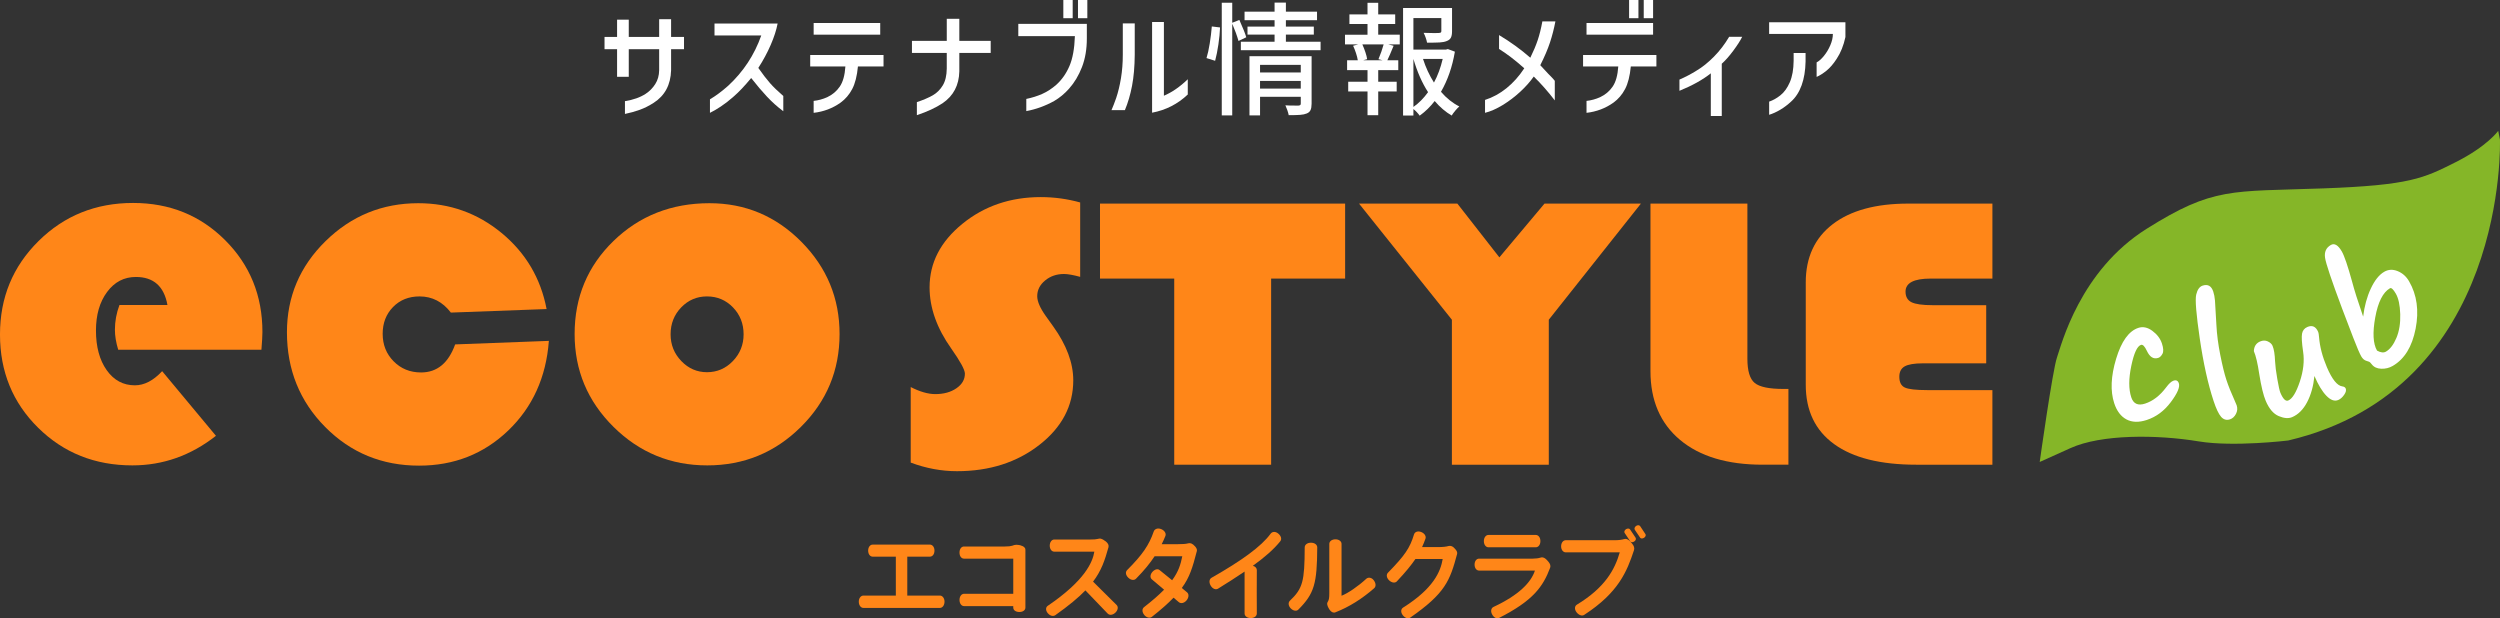
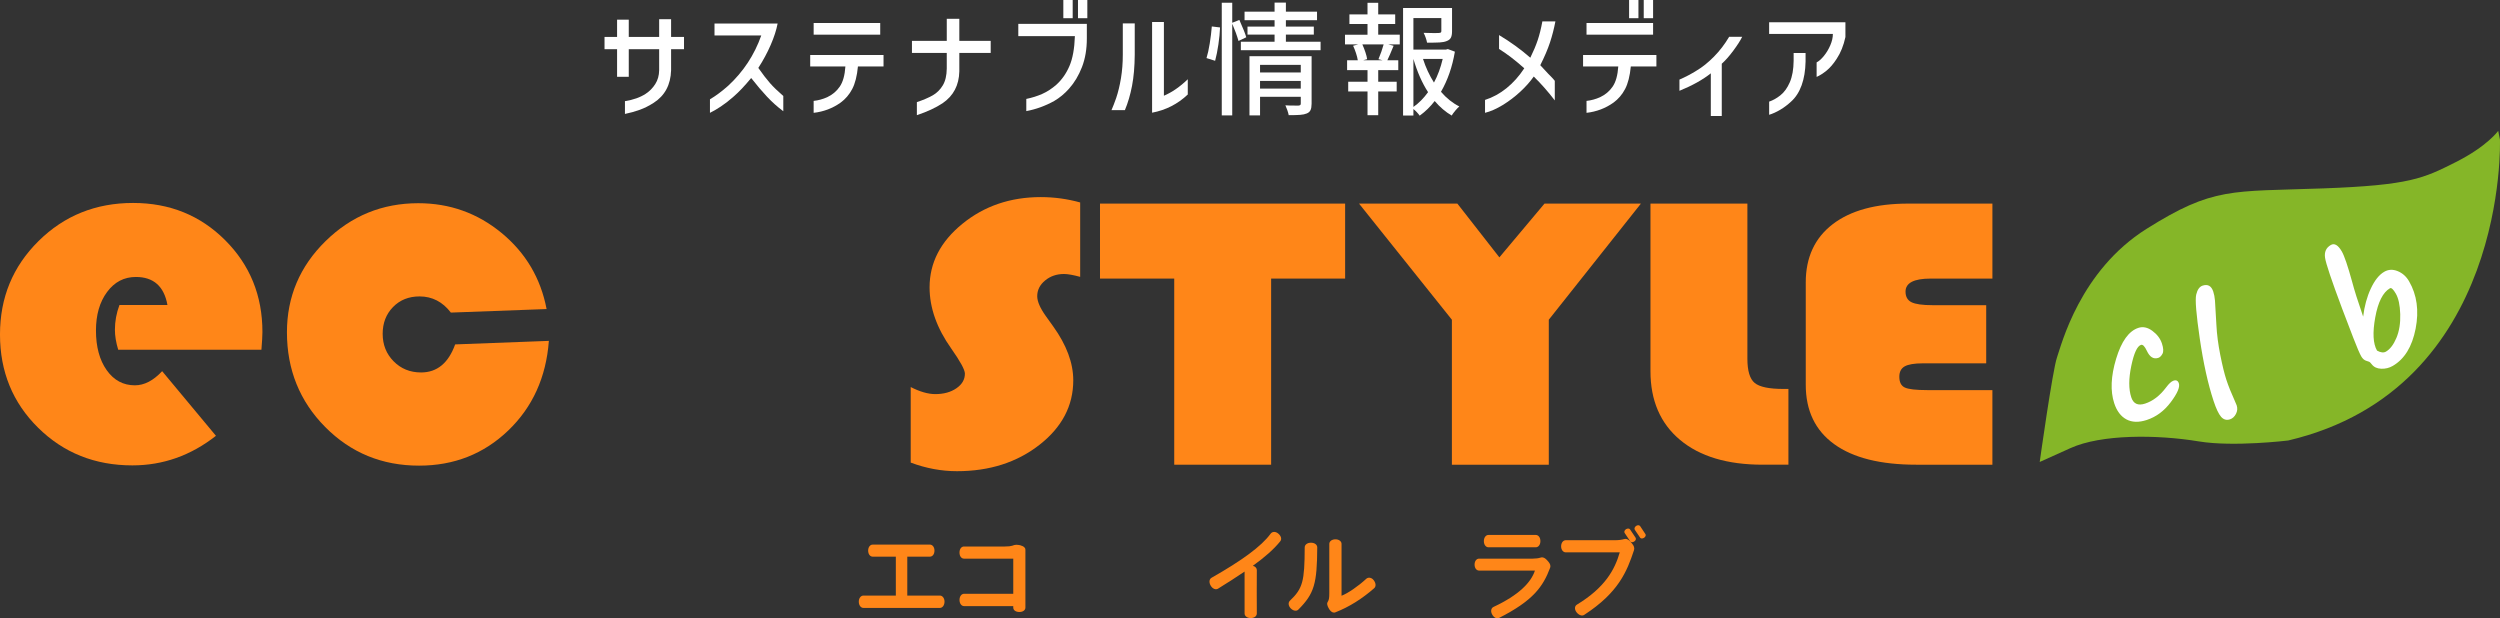
<svg xmlns="http://www.w3.org/2000/svg" id="_レイヤー_2" width="301.166" height="74.485" viewBox="0 0 301.166 74.485">
  <rect x="0" y="0" width="301.166" height="74.485" fill="#333333" stroke="none" />
  <defs>
    <style>.cls-1{fill:#85b628;}.cls-2{fill:#fff;}.cls-3{fill:#ff8618;}</style>
  </defs>
  <g id="header">
    <path class="cls-3" d="M31.493,42.128H14.239c-.263-.872-.396-1.674-.396-2.404,0-1.014.183-2.008.548-2.982h5.781c-.406-2.251-1.674-3.377-3.804-3.377-1.42,0-2.575.604-3.469,1.811-.893,1.206-1.339,2.752-1.339,4.639,0,1.967.432,3.561,1.293,4.777.862,1.218,1.994,1.826,3.394,1.826,1.134,0,2.23-.568,3.286-1.704l6.481,7.787c-3.024,2.376-6.38,3.562-10.071,3.562-4.504,0-8.287-1.51-11.35-4.534-3.063-3.022-4.594-6.765-4.594-11.228s1.546-8.195,4.639-11.258c3.093-3.062,6.893-4.594,11.396-4.594,4.403,0,8.099,1.495,11.091,4.487,2.992,2.992,4.489,6.678,4.489,11.06,0,.446-.041,1.157-.121,2.13" />
    <path class="cls-3" d="M54.83,41.489l11.29-.425c-.327,4.381-1.959,7.982-4.898,10.802-2.943,2.82-6.523,4.228-10.742,4.228-4.463,0-8.231-1.552-11.304-4.655-3.073-3.104-4.609-6.908-4.609-11.41,0-4.279,1.552-7.943,4.654-10.984,3.105-3.043,6.827-4.565,11.167-4.565,3.794,0,7.141,1.198,10.041,3.59,2.901,2.394,4.706,5.447,5.417,9.16l-11.532.426c-.994-1.297-2.25-1.948-3.773-1.948-1.299,0-2.364.428-3.194,1.278-.833.853-1.249,1.928-1.249,3.227,0,1.319.441,2.423,1.324,3.316.881.892,1.983,1.339,3.302,1.339,1.926,0,3.294-1.126,4.106-3.379" />
-     <path class="cls-3" d="M85.472,24.48c4.301,0,7.986,1.546,11.061,4.641,3.072,3.094,4.607,6.8,4.607,11.121,0,4.381-1.556,8.113-4.669,11.197-3.115,3.085-6.87,4.625-11.273,4.625s-8.166-1.546-11.29-4.64c-3.125-3.094-4.685-6.82-4.685-11.182,0-4.443,1.561-8.179,4.685-11.213,3.124-3.033,6.981-4.549,11.564-4.549M85.166,35.708c-1.217,0-2.25.442-3.104,1.324-.851.882-1.278,1.963-1.278,3.241,0,1.257.432,2.332,1.295,3.225.86.894,1.891,1.34,3.087,1.34,1.219,0,2.257-.446,3.12-1.34.86-.893,1.293-1.968,1.293-3.225,0-1.278-.426-2.359-1.277-3.241-.853-.882-1.897-1.324-3.136-1.324" />
    <path class="cls-3" d="M130.125,24.389v8.964c-.844-.231-1.496-.346-1.954-.346-.882,0-1.639.261-2.272.783-.633.522-.948,1.151-.948,1.89,0,.631.345,1.428,1.035,2.396l.891,1.244c1.61,2.243,2.416,4.409,2.416,6.499,0,3.058-1.358,5.645-4.069,7.764-2.714,2.12-6.024,3.179-9.935,3.179-1.877,0-3.738-.345-5.578-1.036v-9.1c1.111.567,2.098.85,2.962.85,1.016,0,1.865-.233,2.544-.702.681-.469,1.022-1.055,1.022-1.762,0-.461-.548-1.466-1.639-3.017-1.745-2.459-2.616-4.917-2.616-7.376,0-2.964,1.317-5.517,3.956-7.661,2.633-2.142,5.782-3.215,9.44-3.215,1.612,0,3.194.216,4.746.646" />
    <polygon class="cls-3" points="153.128 33.56 153.128 55.981 141.456 55.981 141.456 33.56 132.513 33.56 132.513 24.527 162.043 24.527 162.043 33.56 153.128 33.56" />
    <polygon class="cls-3" points="197.675 24.527 186.577 38.516 186.577 55.981 174.904 55.981 174.904 38.516 163.718 24.527 175.564 24.527 180.624 31.003 186.06 24.527 197.675 24.527" />
    <path class="cls-3" d="M198.826,24.527h11.676v18.688c0,1.46.292,2.431.876,2.914.582.484,1.739.726,3.465.726h.602v9.126h-3.104c-4.257,0-7.573-.996-9.95-2.986-2.376-1.989-3.565-4.75-3.565-8.283v-20.184Z" />
    <path class="cls-3" d="M239.271,36.763v7.006h-7.62c-1.035,0-1.768.123-2.202.367-.429.245-.645.661-.645,1.244,0,.66.22,1.096.66,1.302.441.209,1.343.312,2.704.312h7.849v8.987h-9.173c-4.312,0-7.608-.826-9.89-2.479-2.28-1.649-3.422-4.036-3.422-7.154v-12.327c0-3.011,1.081-5.346,3.237-7.005,2.156-1.658,5.188-2.489,9.099-2.489h10.15v9.033h-7.447c-2.012,0-3.019.523-3.019,1.567,0,.614.241,1.041.718,1.28.48.238,1.333.357,2.559.357h6.442Z" />
    <path class="cls-1" d="M301.161,16.813s1.044,29.999-25.508,36.252c0,0-6.586.801-10.767.11-5.103-.844-11.755-.866-15.462.806l-3.707,1.672s1.55-11.077,2.079-12.587c.529-1.51,2.752-10.451,10.806-15.507,8.054-5.056,10.145-4.458,21.258-4.863,10.483-.382,12.102-1.222,15.923-3.138,3.867-1.94,5.166-3.794,5.166-3.794l.211,1.05Z" />
    <path class="cls-2" d="M258.623,50.59c-.964.317-1.783.294-2.458-.066-.675-.361-1.165-1.008-1.471-1.942-.483-1.471-.407-3.258.228-5.362.635-2.103,1.528-3.344,2.678-3.722.555-.182,1.119-.061,1.691.362.571.423.956.933,1.151,1.528.184.561.204.973.061,1.236-.142.264-.311.427-.504.49-.566.186-1.025-.096-1.375-.848-.257-.55-.494-.789-.711-.718-.455.15-.844.995-1.166,2.537-.322,1.541-.323,2.8-.003,3.774.259.789.814,1.042,1.667.763.94-.308,1.779-.953,2.519-1.933.344-.468.648-.746.91-.832.321-.106.534.003.639.323.147.45-.175,1.204-.969,2.263-.794,1.059-1.757,1.776-2.889,2.147Z" />
    <path class="cls-2" d="M265.34,34.408c.63-.207,1.059.034,1.285.723.103.315.171.67.204,1.063.032.394.089,1.376.172,2.946.057,1.139.214,2.35.47,3.634.256,1.283.499,2.273.727,2.967.243.742.588,1.606,1.035,2.59.119.265.189.432.213.503.115.35.085.693-.09,1.028-.174.335-.413.553-.716.653-.415.136-.771.036-1.068-.299-.298-.335-.603-.98-.916-1.931-.673-2.049-1.224-4.542-1.655-7.48-.431-2.937-.576-4.707-.433-5.31.141-.602.399-.964.773-1.088Z" />
-     <path class="cls-2" d="M278.81,45.291c-.121,1.221-.415,2.274-.882,3.161-.467.887-1.068,1.487-1.803,1.8-.436.186-.972.144-1.612-.125-.639-.268-1.16-.878-1.565-1.828-.286-.673-.55-1.759-.788-3.261-.183-1.244-.398-2.158-.646-2.739.023-.571.276-.96.756-1.164.328-.14.635-.142.923-.008.288.135.479.312.573.533.172.402.273,1.033.306,1.894.024.511.112,1.209.266,2.096.153.886.279,1.442.375,1.668.32.752.636,1.061.947.929.492-.21.955-.964,1.389-2.265s.569-2.5.401-3.598c-.158-1.075-.201-1.804-.131-2.189.071-.384.286-.653.648-.807.587-.251,1.021-.048,1.301.608.041.097.075.309.102.638.092,1.143.406,2.342.941,3.597.626,1.47,1.249,2.243,1.87,2.319.205.026.337.111.398.252.086.203.025.457-.187.76-.211.303-.447.511-.706.622-.447.19-.925.021-1.434-.507-.509-.527-.989-1.323-1.443-2.386Z" />
    <path class="cls-2" d="M282.127,37.12c-1.257-3.355-1.936-5.38-2.037-6.074-.101-.695.13-1.205.694-1.532.436-.252.878.006,1.325.777.305.527.72,1.746,1.246,3.657.246.951.688,2.35,1.325,4.197.15-1.259.458-2.386.922-3.38.464-.993,1.002-1.668,1.614-2.022.499-.29,1.04-.317,1.619-.082.581.236,1.039.643,1.375,1.222.95,1.637,1.213,3.542.792,5.711-.422,2.17-1.34,3.665-2.754,4.485-.425.247-.888.361-1.389.342-.501-.018-.88-.194-1.138-.528-.136-.185-.251-.292-.346-.322-.095-.03-.197-.063-.304-.101-.246-.07-.453-.249-.619-.535-.19-.33-.506-1.063-.946-2.201l-1.38-3.611ZM286.351,42.236c.439.242.797.284,1.074.123.499-.29.92-.841,1.262-1.654.342-.812.495-1.766.461-2.861s-.212-1.919-.533-2.472c-.306-.526-.54-.741-.705-.647-.845.49-1.436,1.658-1.772,3.505-.335,1.846-.264,3.182.214,4.006Z" />
    <path class="cls-3" d="M113.231,73.233h-9.223c-.3,0-.552-.312-.552-.756,0-.42.252-.731.552-.731h3.91v-4.689h-2.794c-.288,0-.54-.276-.54-.731,0-.432.252-.72.54-.72h6.908c.288,0,.54.288.54.72,0,.455-.252.731-.54.731h-2.735v4.689h3.934c.3,0,.552.312.552.731,0,.443-.252.756-.552.756Z" />
    <path class="cls-3" d="M122.796,73.725c-.444,0-.732-.228-.732-.527v-.18h-5.925c-.312,0-.551-.312-.551-.744s.24-.743.551-.743h5.925v-4.233h-5.937c-.3,0-.54-.288-.54-.732s.24-.731.54-.731h4.929c.432,0,.708-.036.899-.096.132-.06.3-.108.444-.108.156,0,.276,0,.492.049.216.06.432.155.528.275.072.06.108.156.108.264v6.98c0,.3-.288.527-.731.527Z" />
-     <path class="cls-3" d="M134.375,73.797c-.348.324-.719.336-.935.12l-2.687-2.795c-.852.888-2.003,1.835-3.622,2.986-.24.168-.612.108-.9-.228-.3-.348-.264-.731-.012-.899,4.485-3.047,5.409-5.266,5.613-6.524h-4.833c-.288,0-.54-.288-.54-.72,0-.443.252-.743.54-.743h4.306c.492,0,.768-.024.936-.072.108-.036.228-.048.336-.036.228.06.384.144.647.348.264.216.372.456.312.684-.444,1.596-.852,2.818-1.859,4.15l2.842,2.818c.216.216.168.6-.144.911Z" />
-     <path class="cls-3" d="M142.368,70.835l.624.516c.24.191.252.6-.048.971-.3.349-.684.42-.936.216l-.636-.539c-.647.684-1.487,1.427-2.615,2.314-.24.18-.624.108-.911-.228-.288-.36-.276-.744-.036-.936,1.031-.804,1.811-1.487,2.423-2.111l-1.476-1.247c-.228-.191-.216-.563.06-.888.288-.323.648-.42.875-.228l1.511,1.224c.768-1.044,1.032-1.919,1.224-2.891h-3.334c-.528.804-1.235,1.69-2.243,2.71-.216.216-.6.192-.923-.119-.336-.324-.372-.696-.144-.924,1.847-1.847,2.639-3.011,3.202-4.642.108-.312.48-.468.912-.288.42.181.612.54.492.828-.132.323-.276.659-.444.983h1.943c.576,0,.996-.024,1.271-.108.108-.023.252-.023.36.024.168.084.276.155.456.359.18.204.252.396.204.563-.504,1.943-.864,3.167-1.811,4.438Z" />
    <path class="cls-3" d="M150.925,68.16c.3.071.48.288.48.516,0,1.259-.024,3.945,0,5.217,0,.312-.276.563-.731.563-.444,0-.744-.251-.744-.551v-5.05c-.924.624-1.979,1.308-3.202,2.062-.264.156-.636.036-.875-.359-.24-.396-.18-.792.083-.947,3.646-2.075,6.009-3.778,7.136-5.325.192-.252.576-.3.923,0,.348.288.432.659.24.911-.78.972-1.847,1.907-3.311,2.963Z" />
    <path class="cls-3" d="M156.405,73.438c-.204.216-.6.167-.911-.145-.312-.323-.324-.707-.108-.923,1.559-1.476,1.775-2.339,1.787-6.429,0-.312.3-.563.756-.563s.755.251.755.563c-.024,4.365-.348,5.564-2.279,7.496ZM160.855,73.772c-.228.084-.479-.035-.671-.3-.192-.287-.36-.623-.288-.863.012-.048.036-.096.072-.144.132-.204.168-.479.168-.996v-5.948c0-.3.3-.552.744-.552.432,0,.731.252.731.552v6.248c.744-.287,1.991-1.127,2.987-2.051.228-.203.635-.168.899.192.276.372.276.756.036.959-1.427,1.248-2.986,2.243-4.677,2.902Z" />
-     <path class="cls-3" d="M169.898,74.396c-.252.18-.636.072-.912-.288-.276-.359-.228-.743.036-.911,3.682-2.314,4.521-4.354,4.773-5.853h-3.287c-.492.72-1.151,1.547-2.23,2.687-.204.228-.6.191-.924-.108-.335-.312-.372-.707-.156-.924,2.039-2.086,2.651-2.986,3.143-4.617.096-.312.456-.455.875-.288.419.168.611.528.503.804-.132.372-.264.696-.408,1.008h1.931c.576,0,.995-.048,1.271-.132.108-.024.252-.024.36.023.168.072.276.156.456.372.18.204.251.396.204.563-.863,3.227-1.427,4.737-5.637,7.664Z" />
    <path class="cls-3" d="M180.602,74.433c-.276.144-.636-.012-.852-.42-.216-.396-.108-.768.168-.899,3.034-1.415,4.521-2.938,4.989-4.378h-6.729c-.3,0-.54-.287-.54-.72s.24-.719.54-.719h6.464c.372,0,.708-.049.924-.12.108-.036.216-.048.312-.024.24.072.384.204.624.479.24.265.324.528.24.756-.864,2.303-2.063,3.97-6.141,6.045ZM185.016,65.929h-5.709c-.3,0-.552-.3-.552-.743s.252-.743.552-.743h5.709c.3,0,.552.3.552.743s-.252.743-.552.743Z" />
    <path class="cls-3" d="M190.844,74.072c-.264.168-.635.049-.923-.312-.276-.359-.24-.756.048-.924,3.395-2.062,4.558-4.222,5.157-6.296h-6.512c-.288,0-.552-.288-.552-.72,0-.456.264-.743.552-.743h5.96c.408,0,.804-.049,1.067-.133.096-.035.204-.035.3-.012.252.072.396.24.648.528.252.287.336.563.252.815-.84,2.555-1.859,5.108-5.997,7.795ZM196.865,65.233c-.192.132-.396.108-.48-.023l-.671-1.008c-.084-.132-.024-.324.168-.456.192-.107.396-.096.479.024l.672,1.007c.084.133.024.349-.168.456ZM198.052,64.79c-.192.12-.396.096-.467-.013l-.648-.959c-.084-.132-.024-.336.168-.468.192-.12.396-.096.48.036l.635.959c.084.12.024.312-.168.444Z" />
    <path class="cls-2" d="M75.745,5.929v3.32h-1.408v-3.32h-1.512v-1.482h1.512v-2.075h1.408v2.075h3.661v-2.134h1.438v2.134h1.556v1.482h-1.556v2.535c-.05,1.749-.751,3.059-2.105,3.928-.554.355-1.112.635-1.675.838-.563.202-1.156.368-1.779.496v-1.541c1.008-.158,1.843-.455,2.505-.89.464-.307.847-.696,1.149-1.171.301-.475.457-1.028.467-1.66v-2.535h-3.661Z" />
    <path class="cls-2" d="M86.074,4.269v-1.438h7.604c-.148.78-.427,1.643-.837,2.587-.41.943-.907,1.865-1.49,2.764.543.771,1.015,1.384,1.416,1.839.4.454.931.968,1.594,1.541v1.838c-.702-.523-1.354-1.106-1.957-1.749-.603-.642-1.24-1.394-1.912-2.253-.781.948-1.487,1.695-2.12,2.238-.524.465-1.035.862-1.534,1.193s-.937.585-1.312.764v-1.631c.692-.405,1.423-.948,2.194-1.631,1.828-1.689,3.158-3.71,3.988-6.062h-5.633Z" />
    <path class="cls-2" d="M97.602,8.004v-1.378h8.834v1.378h-3.083c-.108,1.146-.339,2.054-.689,2.721s-.817,1.213-1.4,1.638c-.959.682-2.041,1.092-3.247,1.23v-1.438c.554-.059,1.097-.207,1.63-.444.633-.297,1.139-.724,1.52-1.282s.605-1.366.675-2.424h-4.24ZM98.018,2.771h8.019v1.408h-8.019v-1.408Z" />
    <path class="cls-2" d="M114.054,6.374h-4.194v-1.453h4.194v-2.653h1.512v2.653h3.78v1.453h-3.78v2.238c-.039,1.66-.711,2.935-2.016,3.824-.82.543-1.853,1.022-3.098,1.438v-1.571c.79-.267,1.43-.541,1.919-.822.489-.282.89-.68,1.201-1.193s.472-1.191.481-2.031v-1.882Z" />
    <path class="cls-2" d="M122.671,4.357v-1.482h8.257v1.75c0,1.294-.195,2.445-.586,3.453s-.907,1.873-1.549,2.594c-.554.623-1.156,1.122-1.809,1.498-1.067.593-2.185.997-3.35,1.215v-1.468c.682-.138,1.318-.338,1.912-.6.593-.262,1.166-.635,1.719-1.119.662-.603,1.187-1.354,1.571-2.253.386-.899.603-2.096.652-3.588h-6.818ZM128.096,0h1.127v2.193h-1.127V0ZM129.861,0h1.126v2.193h-1.126V0Z" />
    <path class="cls-2" d="M133.897,13.267c.178-.405.365-.89.563-1.453.236-.701.43-1.497.578-2.387.147-.889.222-1.833.222-2.831v-3.779h1.438v3.779c-.011,1.423-.119,2.674-.326,3.75-.208,1.078-.494,2.051-.86,2.921h-1.615ZM143.087,11.384c-1.206,1.146-2.639,1.878-4.299,2.193V2.653h1.423v8.879c.979-.415,1.937-1.077,2.876-1.986v1.838Z" />
    <path class="cls-2" d="M145.344,6.996c.148-.475.279-1.069.393-1.786.114-.716.195-1.391.245-2.023l.993.119c-.021.603-.087,1.287-.2,2.053-.114.766-.245,1.421-.393,1.964l-1.038-.326ZM149.199,4.936c-.188-.652-.44-1.344-.756-2.075v11.043h-1.261V.326h1.261v2.416l.859-.341c.454,1.018.731,1.714.83,2.09l-.934.444ZM154.906,5.024h4.18v1.023h-9.605v-1.023h4.062v-.859h-3.261v-.964h3.261v-.771h-3.617v-1.022h3.617V.311h1.364v1.098h3.75v1.022h-3.75v.771h3.364v.964h-3.364v.859ZM158.003,12.495c0,.326-.042.581-.126.764s-.235.318-.452.408c-.208.089-.475.146-.801.17s-.785.037-1.378.037c-.03-.168-.084-.365-.163-.593s-.158-.425-.237-.593c.276.02.657.029,1.142.029h.444c.099-.01.168-.032.207-.066.04-.035.06-.097.06-.186v-.801h-4.906v2.238h-1.274v-7.13h7.485v5.722ZM156.699,7.812h-4.906v.919h4.906v-.919ZM151.792,10.672h4.906v-.919h-4.906v.919Z" />
    <path class="cls-2" d="M166.03,4.18h2.594v1.171h-1.379l.638.163c-.336.83-.588,1.413-.756,1.749h1.319v1.187h-2.416v1.393h2.224v1.172h-2.224v2.86h-1.29v-2.86h-2.327v-1.172h2.327v-1.393h-2.46v-1.187h1.289c-.039-.257-.111-.543-.215-.859s-.22-.612-.349-.89l.608-.163h-1.586v-1.171h2.712v-1.289h-2.179v-1.156h2.179V.341h1.29v1.394h2.045v1.156h-2.045v1.289ZM166.059,7.13c.267-.643.475-1.235.623-1.779h-2.564c.138.307.262.623.37.949s.178.603.208.83l-.489.133h2.356l-.504-.133ZM175.264,6.226c-.307,1.818-.864,3.429-1.675,4.832.662.771,1.398,1.359,2.209,1.764-.148.129-.312.299-.489.512-.178.212-.321.407-.43.586-.741-.436-1.424-1.019-2.046-1.749-.524.682-1.127,1.27-1.809,1.764-.218-.307-.47-.573-.756-.801v.786h-1.245V.963h5.899v2.802c0,.336-.047.596-.141.778s-.265.318-.512.407c-.218.089-.494.144-.83.163-.336.021-.845.03-1.526.03-.03-.178-.084-.378-.163-.601s-.163-.417-.252-.586c.652.021,1.092.03,1.319.03l.533-.015c.108-.01.183-.03.223-.06.039-.029.06-.084.06-.163v-1.571h-3.365v3.795h3.928l.223-.06.845.312ZM170.269,12.881c.643-.444,1.23-1.037,1.764-1.778-.722-1.117-1.31-2.451-1.764-4.003v5.781ZM171.425,7.1c.326,1.019.766,1.967,1.319,2.847.454-.84.805-1.789,1.052-2.847h-2.371Z" />
    <path class="cls-2" d="M178.896,12.036c.929-.297,1.793-.769,2.594-1.416.801-.646,1.512-1.445,2.135-2.394-1.097-.979-2.11-1.754-3.039-2.327v-1.675c1.384.83,2.639,1.739,3.766,2.728.375-.762.672-1.466.889-2.112.218-.647.405-1.401.563-2.261h1.571c-.168.88-.386,1.725-.652,2.534-.267.811-.657,1.725-1.171,2.742l.979,1.053.281.282c.198.197.361.38.489.548v2.357c-.811-1.058-1.655-2.017-2.534-2.876-.426.612-.967,1.223-1.624,1.831-.657.607-1.361,1.141-2.111,1.601-.752.459-1.463.772-2.135.941v-1.557Z" />
    <path class="cls-2" d="M190.707,8.004v-1.378h8.834v1.378h-3.083c-.108,1.146-.339,2.054-.689,2.721s-.817,1.213-1.4,1.638c-.959.682-2.041,1.092-3.246,1.23v-1.438c.553-.059,1.097-.207,1.63-.444.633-.297,1.139-.724,1.52-1.282s.605-1.366.675-2.424h-4.239ZM191.123,2.771h8.019v1.408h-8.019v-1.408ZM196.251,0h1.126v2.193h-1.126V0ZM198.015,0h1.126v2.193h-1.126V0Z" />
    <path class="cls-2" d="M209.876,4.432c-.218.445-.571.998-1.061,1.66-.488.662-.956,1.191-1.4,1.586v6.3h-1.319v-5.144c-.969.771-2.229,1.473-3.779,2.105v-1.35c.711-.306,1.397-.667,2.06-1.082.702-.415,1.401-.976,2.098-1.682.697-.707,1.307-1.505,1.831-2.395h1.571Z" />
    <path class="cls-2" d="M213.121,4.091v-1.408h9.19v1.779c-.218,1.018-.568,1.892-1.053,2.623-.395.613-.805,1.09-1.229,1.431-.426.341-.82.591-1.187.748v-1.749c.287-.147.583-.412.89-.793.307-.38.561-.808.764-1.282.202-.474.304-.924.304-1.349h-7.679ZM213.121,12.243c.465-.157.914-.409,1.35-.756.464-.365.845-.892,1.141-1.578.297-.687.45-1.549.46-2.587v-.934h1.438v1.022c-.02,1.087-.178,2.041-.474,2.861-.297.82-.722,1.478-1.275,1.971-.415.386-.853.714-1.312.986-.46.271-.902.472-1.327.601v-1.587Z" />
  </g>
</svg>